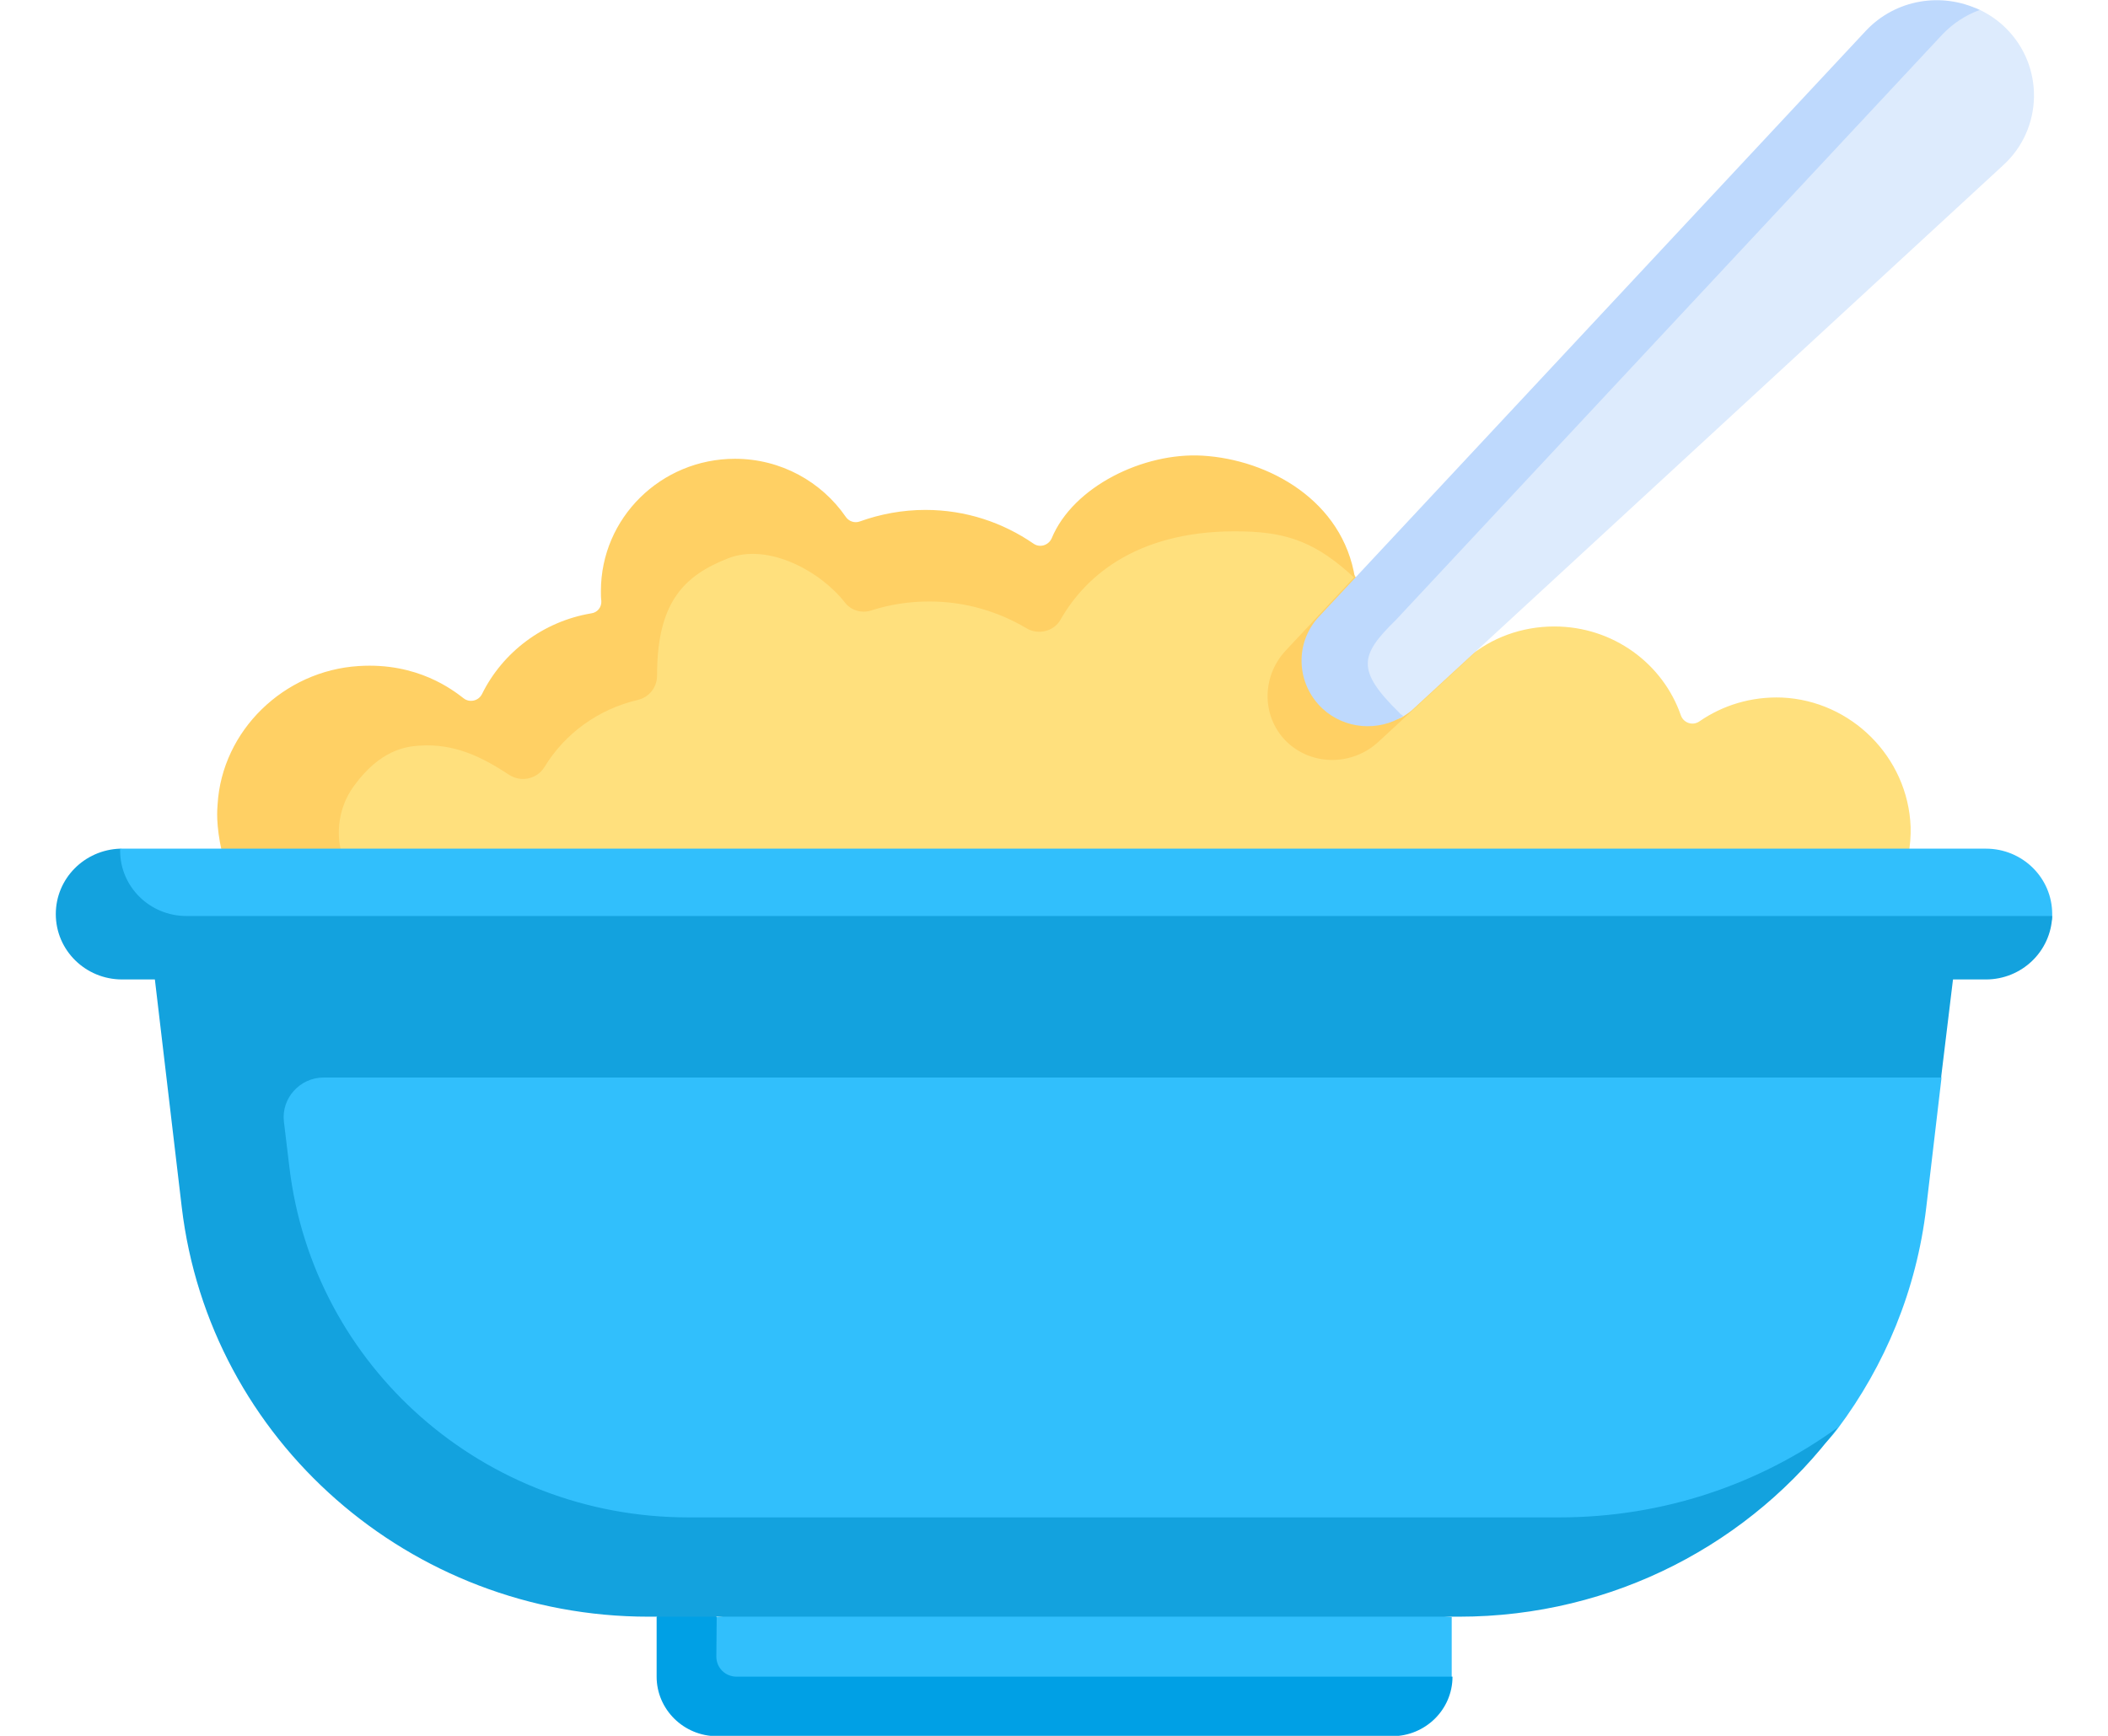
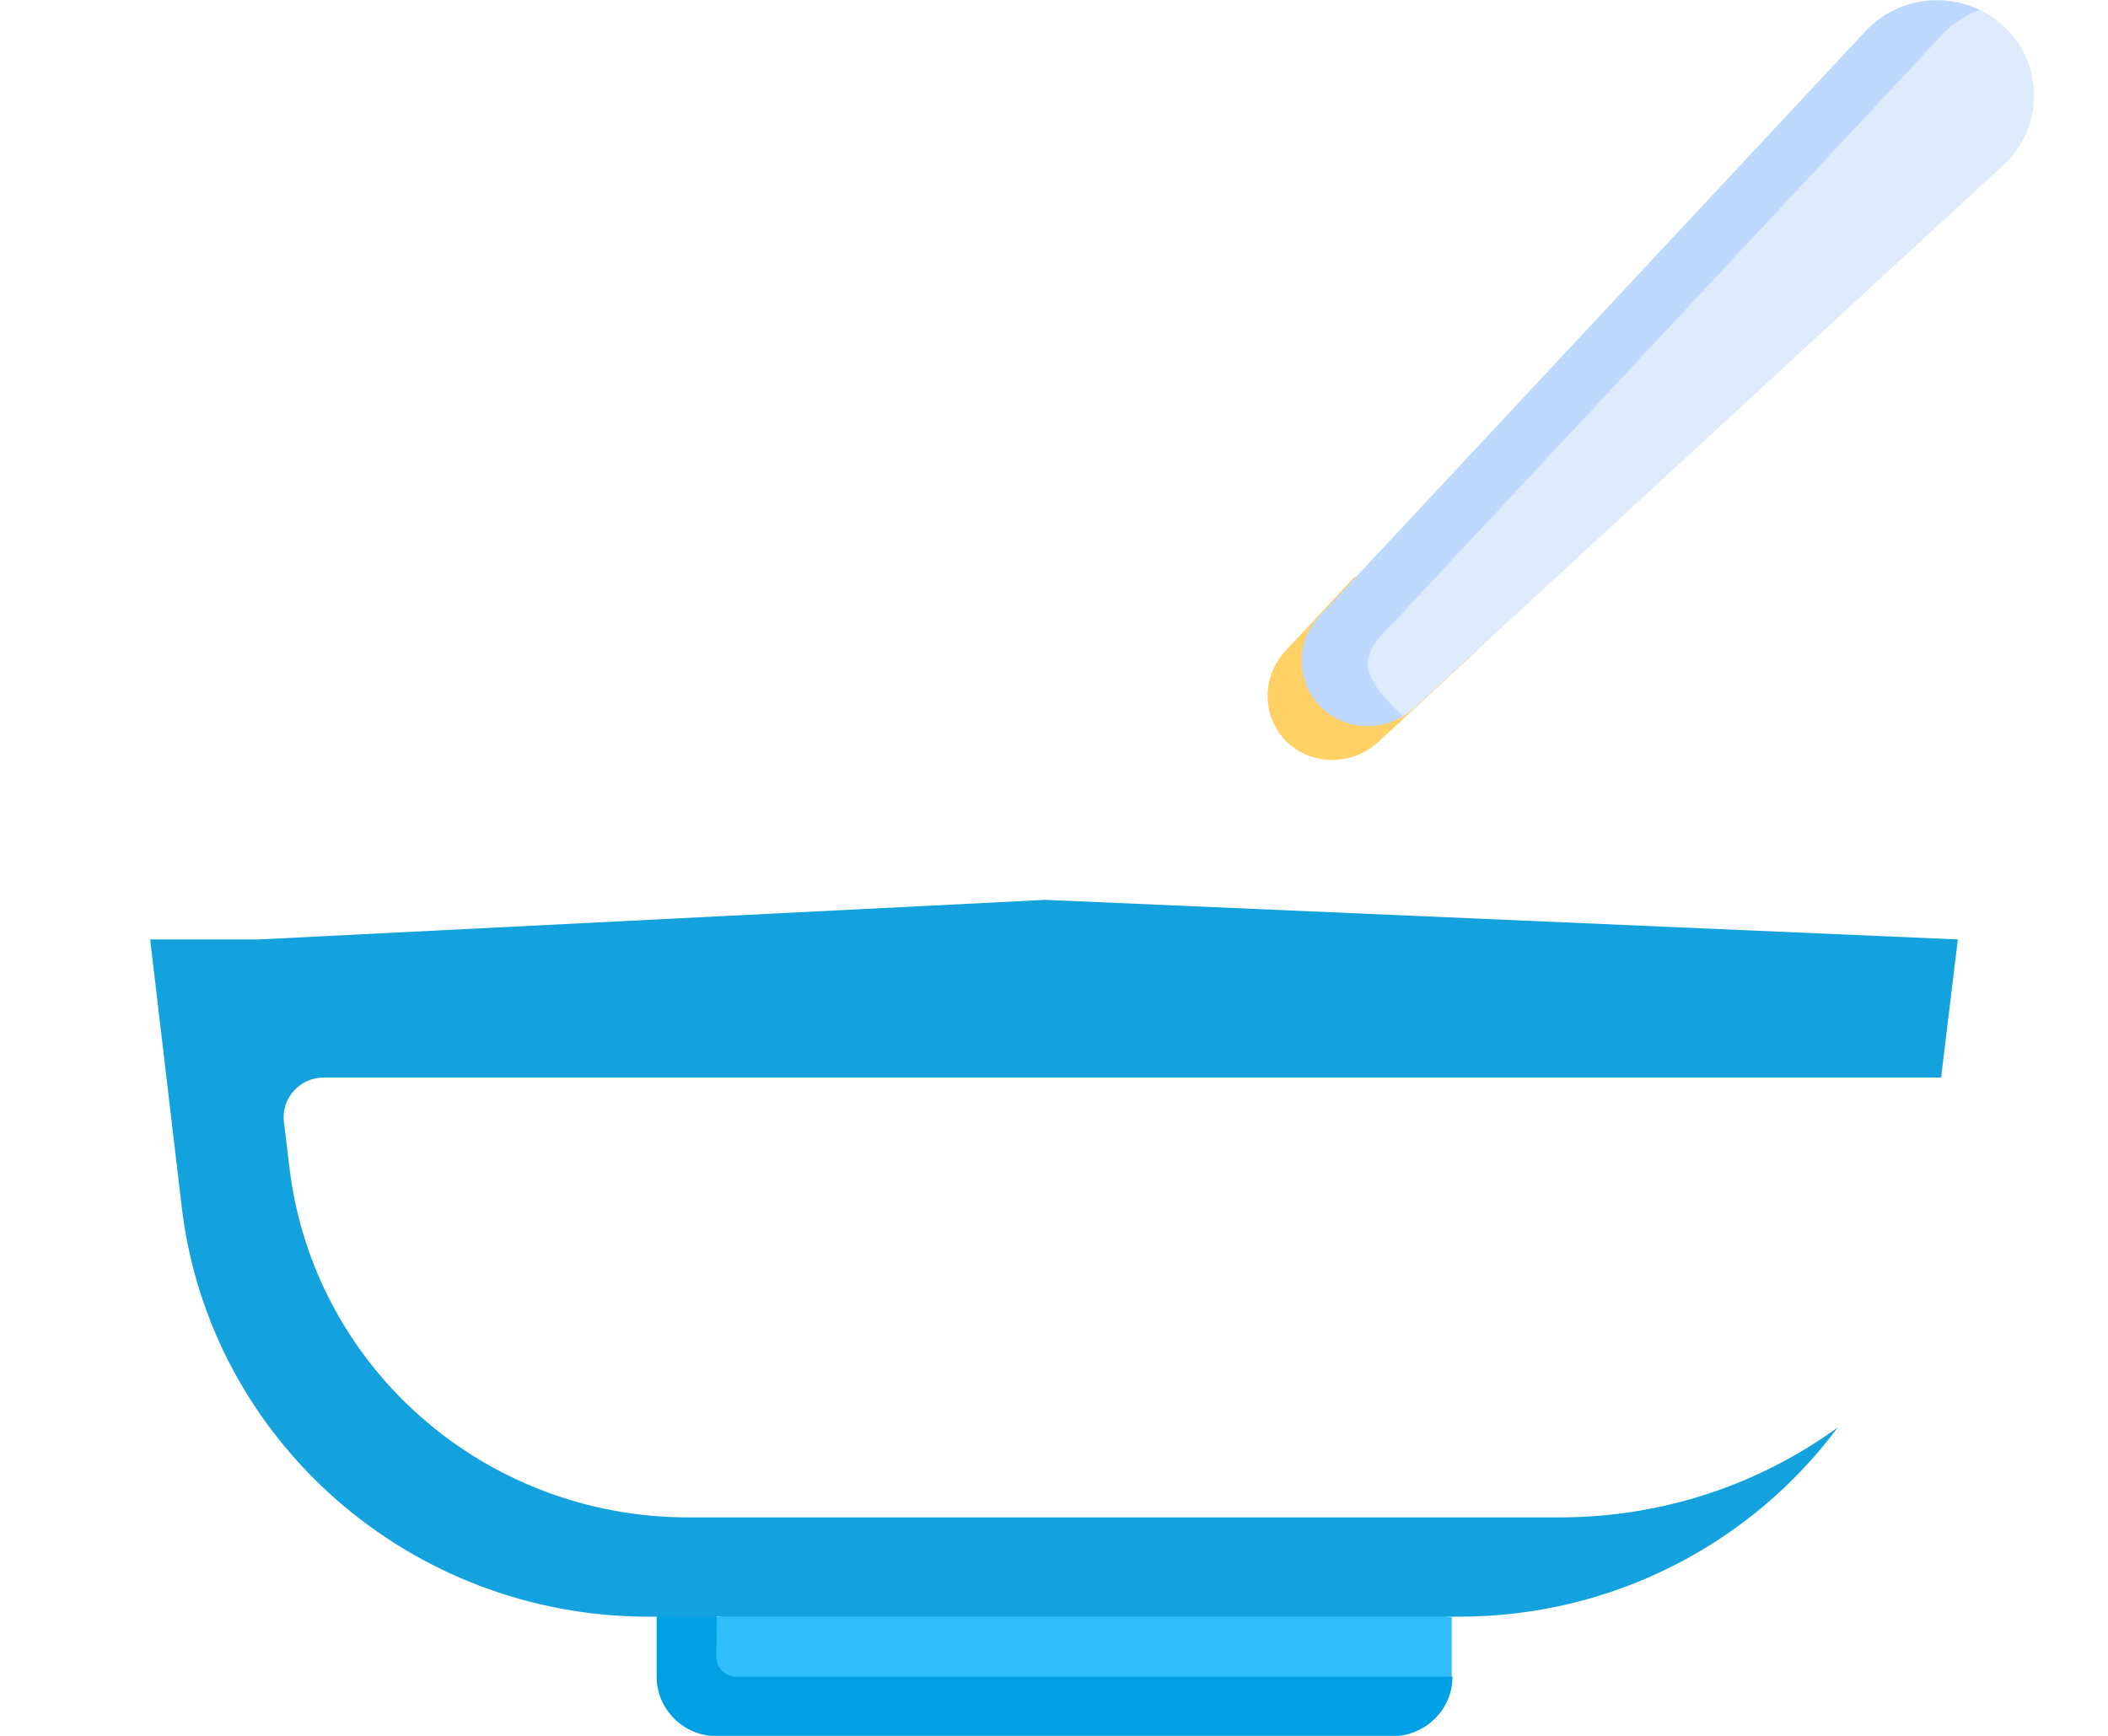
<svg xmlns="http://www.w3.org/2000/svg" width="17" height="14" viewBox="0 0 23 20" fill="none">
  <g clip-path="url(#clip0)">
-     <path d="M19.887 8.037C19.532 8.024 19.204 8.126 18.935 8.312C18.858 8.365 18.755 8.33 18.723 8.245C18.517 7.647 17.942 7.218 17.264 7.218C16.886 7.218 16.536 7.35 16.271 7.576C15.952 6.916 16.024 6.788 15.233 6.788C15.229 6.788 14.981 6.655 14.977 6.655C14.577 5.875 13.858 5.436 13.077 5.388C12.398 5.348 11.774 5.742 11.523 6.34C11.486 6.42 11.388 6.451 11.316 6.402C10.961 6.159 10.534 6.012 10.067 6.012C9.802 6.012 9.501 6.012 9.263 6.101C9.204 6.123 9.137 6.101 9.101 6.048C8.823 5.645 8.4 5.379 7.87 5.379C7.017 5.379 6.374 6.061 6.374 6.903C6.374 6.943 6.374 6.978 6.379 7.018C6.383 7.089 6.285 7.151 6.217 7.16C5.665 7.253 5.197 7.607 4.959 8.09C4.919 8.17 4.816 8.192 4.748 8.139C4.42 7.882 3.953 7.736 3.495 7.767C2.632 7.82 2.021 8.467 1.963 9.318C1.891 10.323 2.605 11.117 3.612 11.117C4.371 11.117 19.078 11.094 19.824 11.094C20.691 11.094 21.392 10.39 21.369 9.526C21.338 8.724 20.686 8.073 19.887 8.037Z" fill="#FFE07D" />
-     <path d="M13.211 5.25C12.533 5.21 11.72 5.605 11.473 6.203C11.437 6.283 11.338 6.314 11.266 6.265C10.912 6.021 10.485 5.875 10.018 5.875C9.753 5.875 9.496 5.924 9.263 6.008C9.204 6.03 9.137 6.008 9.101 5.955C8.823 5.552 8.355 5.286 7.825 5.286C6.972 5.286 6.28 5.968 6.28 6.81C6.28 6.85 6.28 6.885 6.285 6.925C6.289 6.996 6.24 7.058 6.168 7.067C5.615 7.16 5.148 7.514 4.91 7.997C4.87 8.077 4.766 8.099 4.699 8.046C4.578 7.953 4.169 7.63 3.49 7.674C2.628 7.727 1.914 8.418 1.864 9.269C1.86 9.322 1.842 9.499 1.914 9.818C1.914 9.823 3.059 11.112 3.603 11.112C3.724 11.112 4.209 11.112 4.932 11.112C3.958 11.081 3.216 10.775 3.284 9.792C3.284 9.792 3.171 9.411 3.441 9.047C3.737 8.644 4.029 8.6 4.191 8.591C4.596 8.564 4.914 8.724 5.224 8.928C5.359 9.016 5.543 8.977 5.629 8.839C5.862 8.454 6.249 8.17 6.707 8.064C6.837 8.033 6.927 7.918 6.927 7.785V7.78C6.927 6.938 7.237 6.633 7.745 6.433C8.207 6.252 8.809 6.58 9.092 6.943C9.164 7.036 9.29 7.071 9.402 7.031C9.609 6.965 9.833 6.93 10.062 6.93C10.476 6.93 10.858 7.045 11.185 7.24C11.32 7.319 11.5 7.275 11.576 7.138C11.877 6.611 12.502 6.092 13.688 6.123C14.2 6.136 14.532 6.256 14.968 6.664C14.829 5.769 13.975 5.295 13.211 5.25Z" fill="#FFD064" />
    <path d="M15.157 6.504C15.152 6.504 14.981 6.655 14.973 6.655C14.973 6.65 14.973 6.646 14.968 6.642L14.168 7.497C13.881 7.807 13.894 8.281 14.195 8.56C14.487 8.826 14.941 8.821 15.238 8.547L16.378 7.492C16.338 7.519 16.302 7.55 16.262 7.581C15.952 6.912 15.947 6.504 15.157 6.504Z" fill="#FFD064" />
    <path d="M16.082 18.631L11.527 18.175L7.614 18.631L7.196 19.087V19.389C7.196 19.548 7.331 19.681 7.493 19.681H14.923C15.305 19.681 16.082 19.694 16.082 19.318V18.631Z" fill="#31BFFC" />
    <path d="M7.614 18.631L7.282 18.175L6.922 18.631V19.318C6.922 19.694 7.232 20.004 7.619 20.004H15.395C15.777 20.004 16.091 19.699 16.091 19.318H7.843C7.713 19.318 7.61 19.216 7.61 19.087L7.614 18.631Z" fill="#00A0E5" />
-     <path d="M13.67 18.037H8.221C4.488 18.037 2.763 16.664 2.147 13.912L1.783 10.829H2.34L11.401 10.368L21.45 10.824L21.724 12.424L21.549 13.912C21.437 14.865 21.073 15.733 20.529 16.46C19.537 17.785 15.875 18.17 13.67 18.037Z" fill="#31BFFC" />
    <path d="M21.913 10.824L11.401 10.368L2.34 10.824H1.783H1.087L1.451 13.908C1.77 16.597 4.083 18.627 6.828 18.627H16.167C17.946 18.627 19.541 17.776 20.529 16.447C19.626 17.102 18.517 17.483 17.322 17.483H7.286C4.937 17.483 2.965 15.751 2.691 13.447L2.628 12.924C2.596 12.654 2.812 12.415 3.086 12.415H21.72L21.913 10.824Z" fill="#13A2DE" />
-     <path d="M22.236 10.829H0.764C0.521 10.829 0.472 10.563 0.463 10.532C0.463 10.532 0.404 10.124 0.741 9.778C0.746 9.774 0.755 9.778 0.764 9.778H22.236C22.659 9.778 23 10.115 23 10.532C23 10.54 23 10.545 23 10.554C22.986 10.961 22.25 10.829 22.236 10.829Z" fill="#31BFFC" />
-     <path d="M22.977 10.554H1.505C1.083 10.554 0.741 10.217 0.741 9.801C0.741 9.792 0.741 9.787 0.741 9.778C0.328 9.792 0 10.124 0 10.532C0 10.948 0.341 11.285 0.764 11.285H22.236C22.65 11.285 22.986 10.961 23 10.554C22.991 10.554 22.986 10.554 22.977 10.554Z" fill="#13A2DE" />
    <path d="M14.91 7.913C14.874 7.864 14.546 7.59 14.829 7.284L21.136 0.536C21.19 0.461 21.738 -0.093 22.169 0.115C22.277 0.168 22.376 0.235 22.465 0.323C22.91 0.762 22.897 1.484 22.434 1.905L15.642 8.166C15.606 8.201 15.565 8.228 15.525 8.254C15.238 8.432 14.91 7.913 14.91 7.913Z" fill="#DDEBFD" />
    <path d="M15.476 8.21C14.981 7.723 15.022 7.55 15.435 7.147L21.733 0.399C21.859 0.266 22.007 0.173 22.164 0.115C21.733 -0.093 21.199 -0.013 20.853 0.355L14.555 7.102C14.267 7.408 14.29 7.882 14.595 8.166C14.851 8.401 15.233 8.432 15.525 8.25C15.507 8.237 15.489 8.228 15.476 8.21Z" fill="#BED9FD" />
  </g>
  <defs>
    <clipPath id="clip0">
      <rect width="23" height="20" fill="white" />
    </clipPath>
  </defs>
</svg>